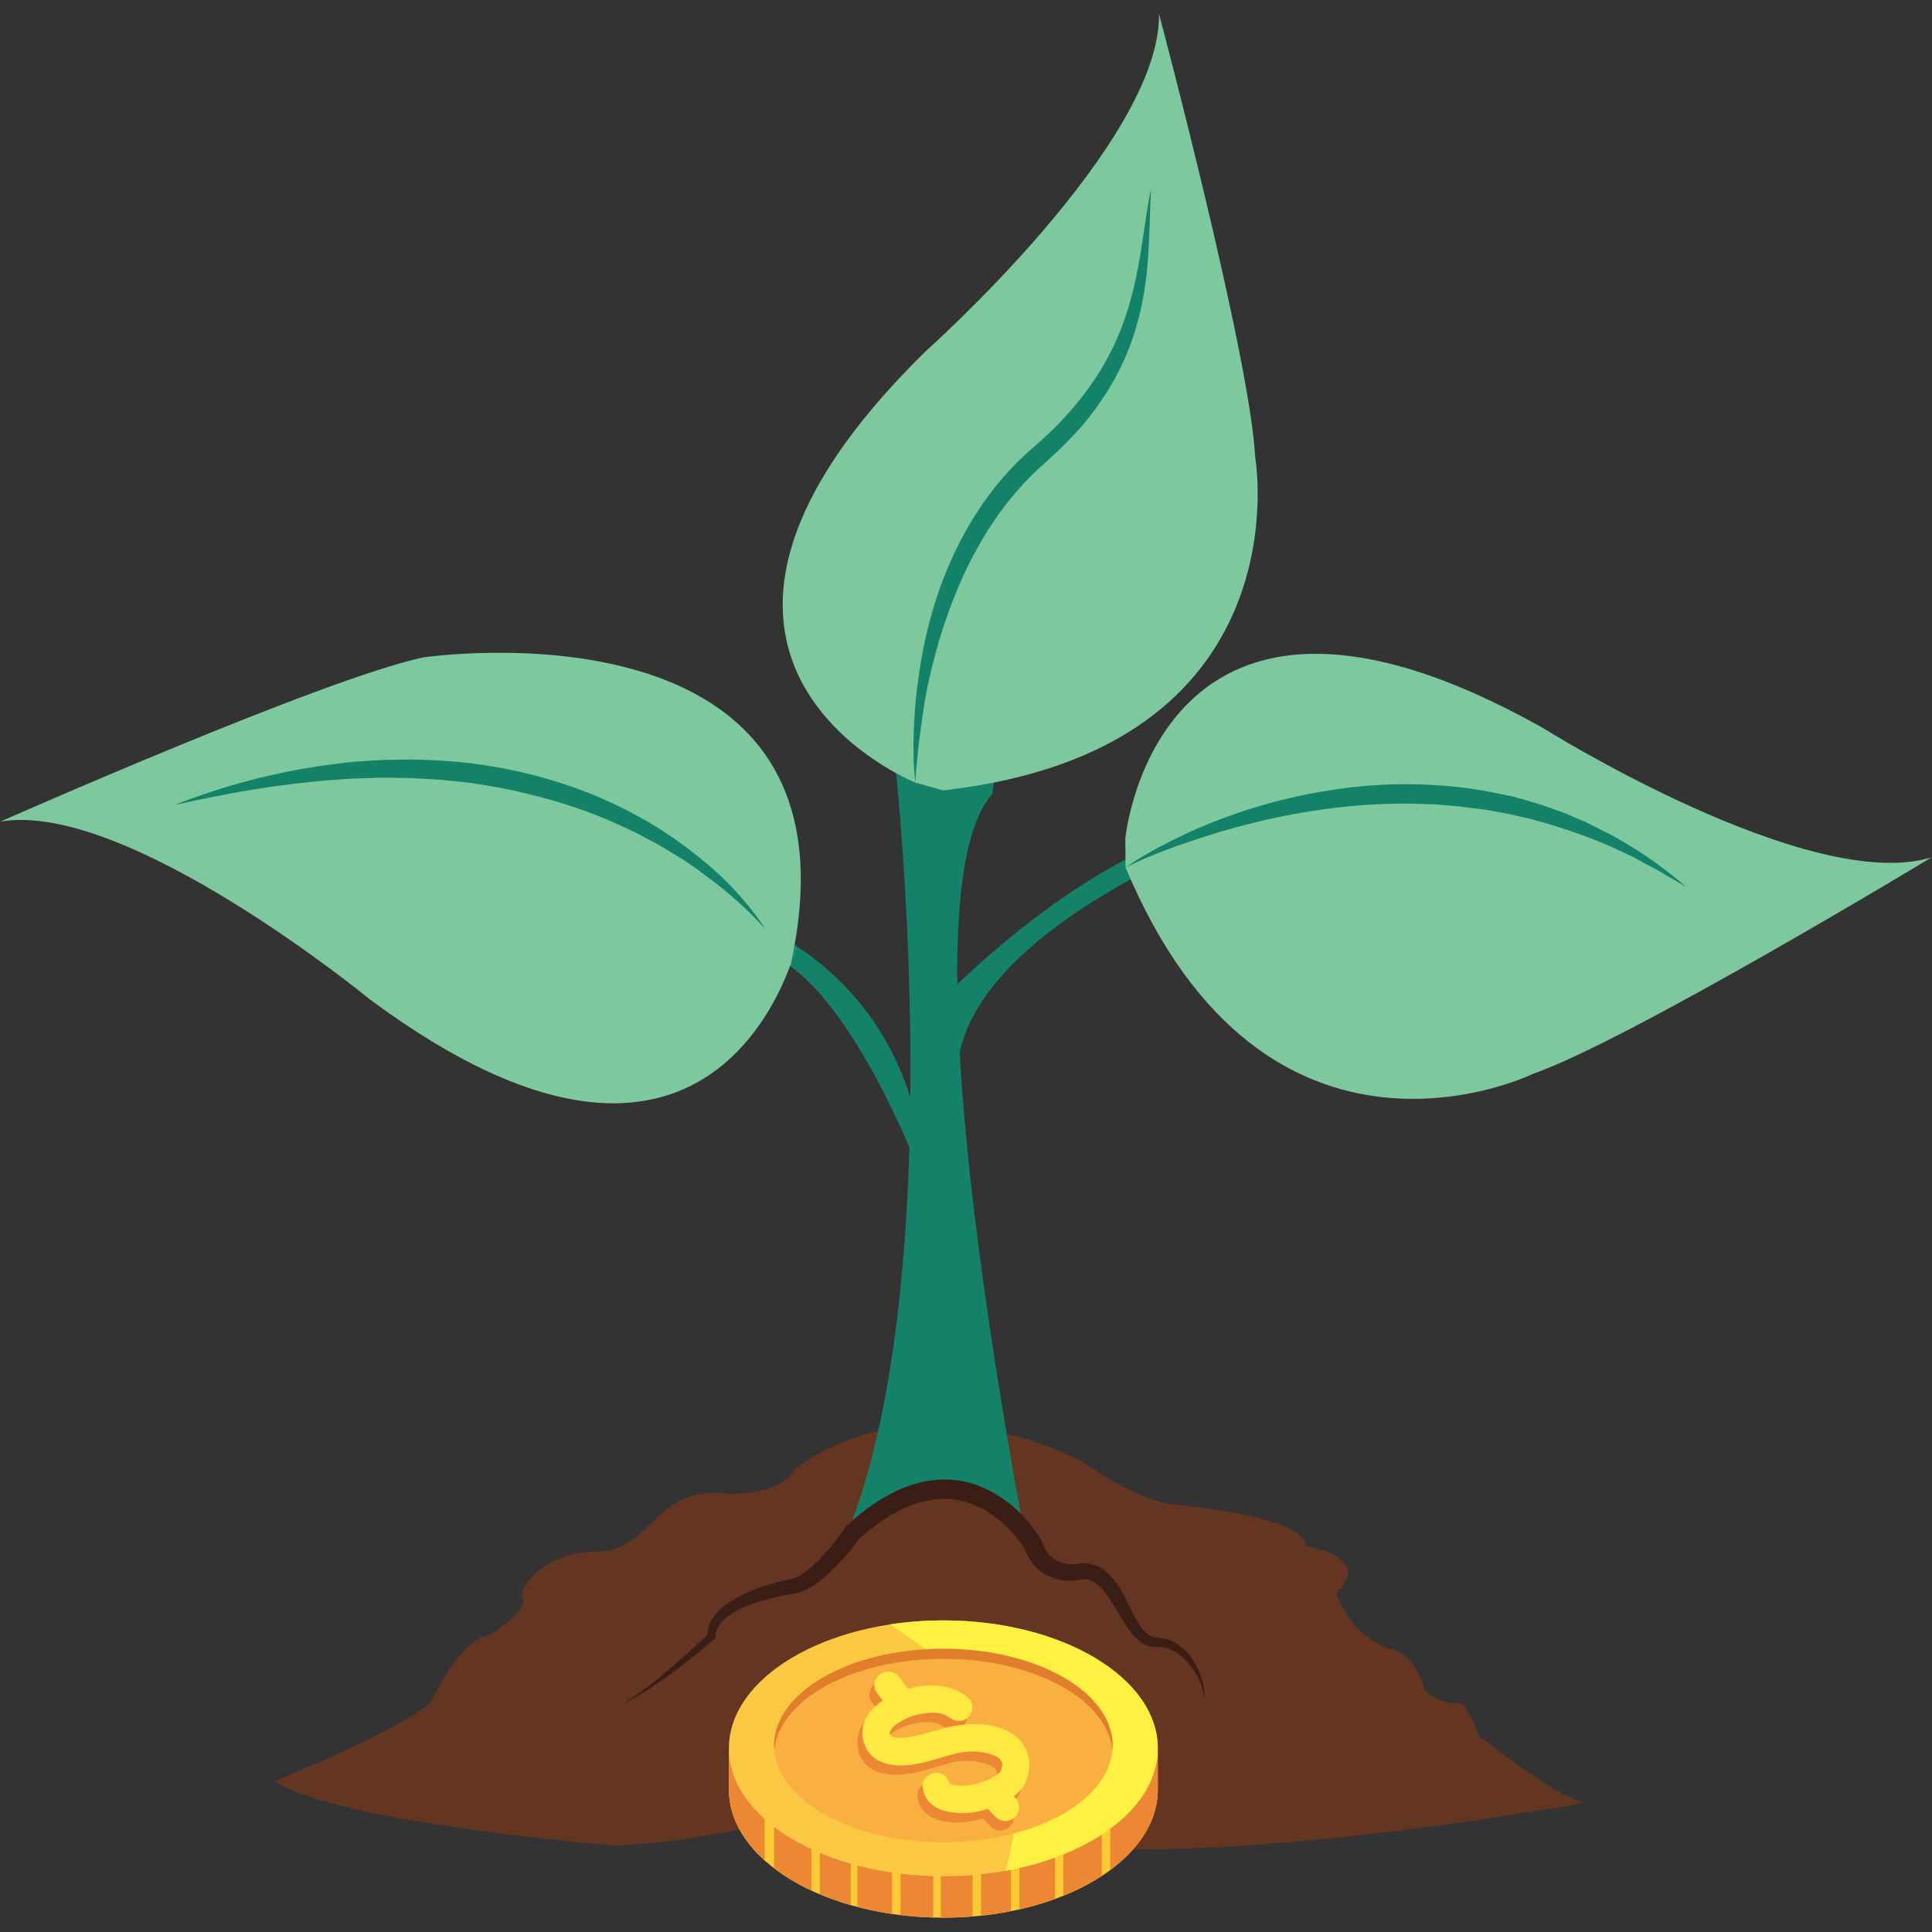
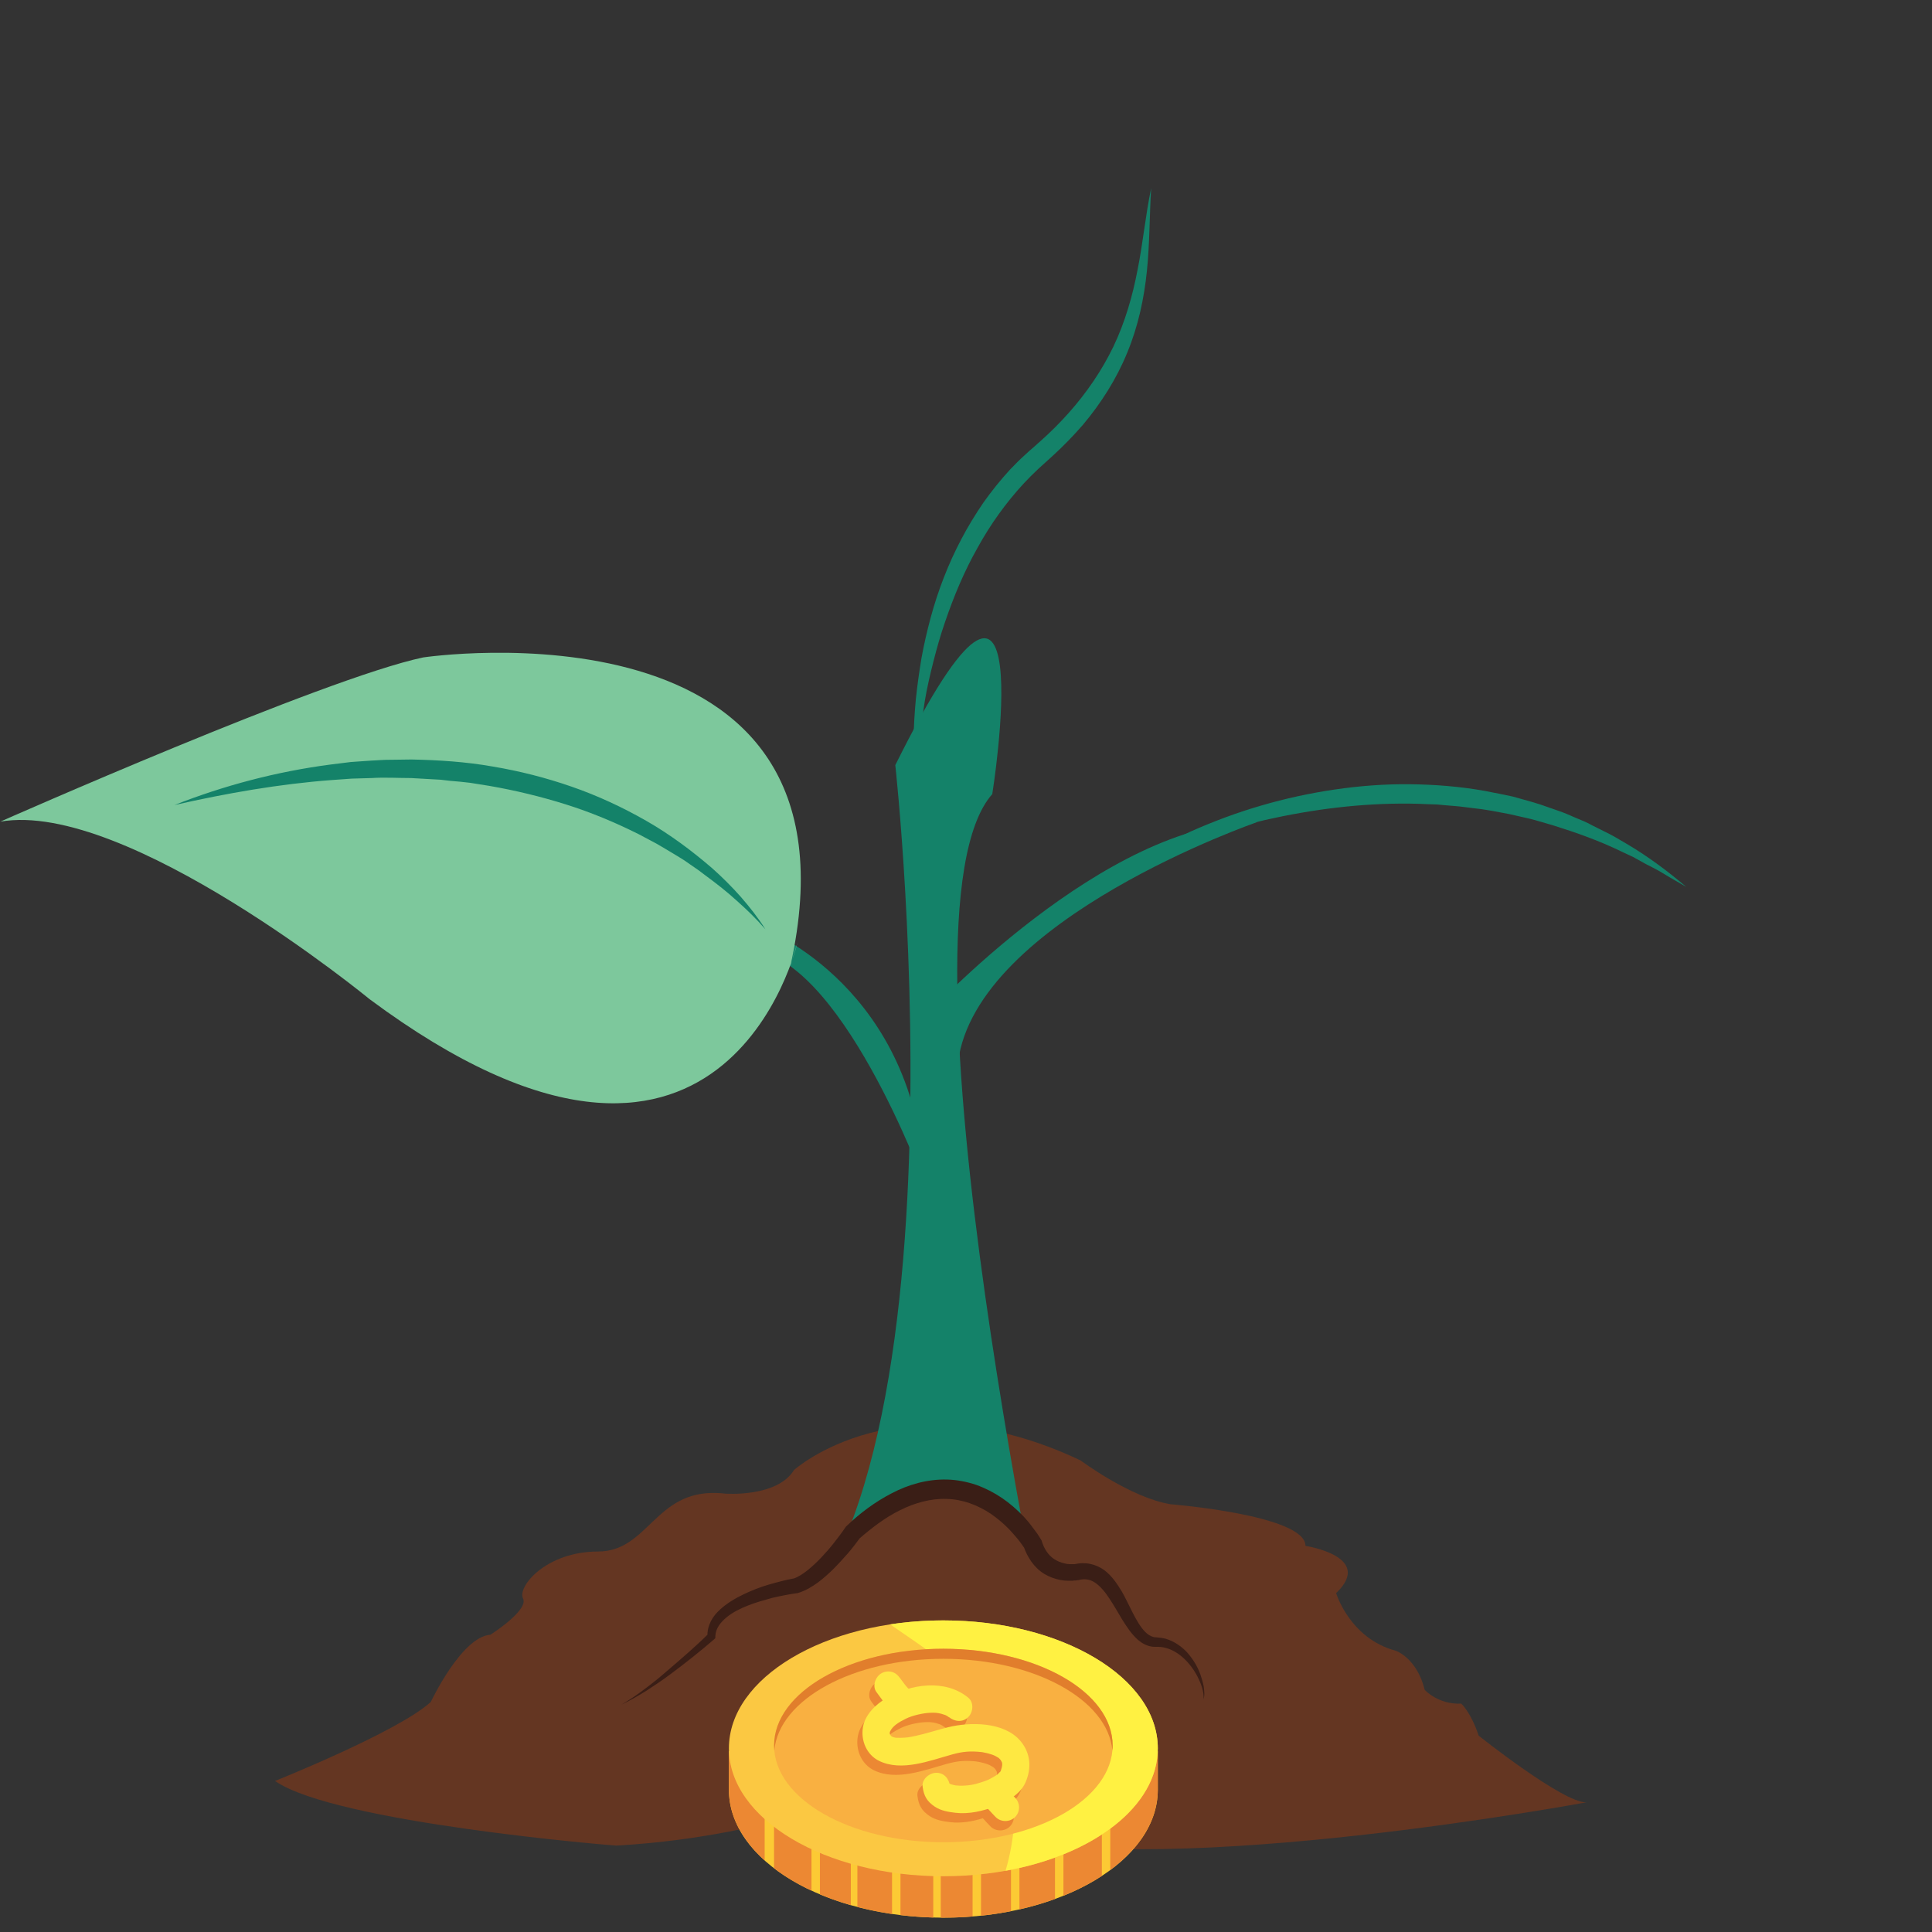
<svg xmlns="http://www.w3.org/2000/svg" width="500" zoomAndPan="magnify" viewBox="0 0 375 375" height="500" preserveAspectRatio="xMidYMid meet" version="1.0">
  <rect x="0" y="0" width="375" height="375" fill="#333333" stroke="none" />
  <defs>
    <clipPath id="id1">
      <path d="M 53.004 276.098 L 308 276.098 L 308 358.934 L 53.004 358.934 Z M 53.004 276.098 " clip-rule="nonzero" />
    </clipPath>
    <clipPath id="id2">
      <path d="M 151 2.691 L 245 2.691 L 245 154 L 151 154 Z M 151 2.691 " clip-rule="nonzero" />
    </clipPath>
    <clipPath id="id3">
-       <path d="M 218.359 126.57 L 374.93 126.57 L 374.93 213.34 L 218.359 213.34 Z M 218.359 126.57 " clip-rule="nonzero" />
-     </clipPath>
+       </clipPath>
    <clipPath id="id4">
      <path d="M 141.484 339 L 224.734 339 L 224.734 372.246 L 141.484 372.246 Z M 141.484 339 " clip-rule="nonzero" />
    </clipPath>
    <clipPath id="id5">
      <path d="M 141.484 339 L 149 339 L 149 362 L 141.484 362 Z M 141.484 339 " clip-rule="nonzero" />
    </clipPath>
    <clipPath id="id6">
      <path d="M 174 339 L 182 339 L 182 372.246 L 174 372.246 Z M 174 339 " clip-rule="nonzero" />
    </clipPath>
    <clipPath id="id7">
      <path d="M 182 339 L 189 339 L 189 372.246 L 182 372.246 Z M 182 339 " clip-rule="nonzero" />
    </clipPath>
    <clipPath id="id8">
      <path d="M 215 339 L 224.734 339 L 224.734 363 L 215 363 Z M 215 339 " clip-rule="nonzero" />
    </clipPath>
    <clipPath id="id9">
      <path d="M 141.484 314.496 L 224.734 314.496 L 224.734 365 L 141.484 365 Z M 141.484 314.496 " clip-rule="nonzero" />
    </clipPath>
    <clipPath id="id10">
      <path d="M 172 314.496 L 224.734 314.496 L 224.734 364 L 172 364 Z M 172 314.496 " clip-rule="nonzero" />
    </clipPath>
  </defs>
  <g clip-path="url(#id1)">
    <path fill="#643622" d="M 53.387 345.68 C 53.387 345.68 77.289 336.129 83.621 330.344 C 83.621 330.344 89.57 317.684 95.191 317.301 C 95.191 317.301 102.668 312.555 101.52 310.262 C 100.375 307.969 105.996 301.148 116.094 301.148 C 125.805 301.148 127.168 289.254 139.23 289.797 C 139.723 289.797 140.215 289.852 140.703 289.906 C 140.703 289.906 150.801 290.727 154.129 285.32 C 154.129 285.32 174.648 266.879 209.738 283.465 C 209.738 283.465 219.453 290.727 227.258 291.98 C 227.258 291.98 253.395 294.055 253.395 300.055 C 253.395 300.055 266.82 302.078 259.344 309.227 C 259.344 309.227 261.965 318.012 270.914 320.41 C 270.914 320.41 275.008 321.777 276.535 328 C 276.535 328 279.152 330.891 283.629 330.672 C 283.629 330.672 285.484 332.309 287.012 336.891 C 287.012 336.891 303.438 349.988 307.914 349.828 C 307.914 349.828 227.367 364.836 193.805 356.32 C 193.148 356.156 192.496 355.992 191.836 355.777 C 159.367 345.844 154.727 356.156 119.691 358.23 C 119.641 358.285 64.957 353.809 53.387 345.68 " fill-opacity="1" fill-rule="nonzero" />
  </g>
  <path fill="#148269" d="M 173.777 148.508 C 173.777 148.508 191.02 304.148 142.125 324.289 C 142.125 324.289 183.16 309.879 205.426 330.781 C 205.426 330.781 171.758 177.652 192.602 154.129 C 192.602 154.129 202.863 90.008 173.777 148.508 " fill-opacity="1" fill-rule="nonzero" />
  <path fill="#643622" d="M 233.586 329.852 C 234.297 327.07 230.75 318.773 224.418 318.773 C 218.305 318.773 217.434 304.367 209.902 305.023 C 209.574 305.023 209.301 305.078 208.977 305.188 C 208.977 305.188 202.645 306.168 200.516 299.676 C 200.516 299.676 187.637 277.301 165.59 297.438 C 165.59 297.438 159.477 306.223 154.566 307.75 C 154.566 307.75 138.141 310.262 138.141 317.574 C 138.141 317.574 127.391 327.453 120.676 330.836 " fill-opacity="1" fill-rule="nonzero" />
  <path fill="#3a1e16" d="M 233.586 329.852 C 233.695 329.09 233.531 328.273 233.312 327.562 C 233.094 326.797 232.766 326.09 232.441 325.434 C 231.73 324.066 230.805 322.816 229.656 321.777 C 228.566 320.793 227.258 320.031 225.836 319.758 C 225.512 319.703 225.125 319.648 224.801 319.648 L 224.199 319.648 C 223.98 319.648 223.711 319.648 223.488 319.594 C 222.508 319.43 221.637 318.938 220.926 318.336 C 219.562 317.137 218.688 315.719 217.816 314.355 C 216.996 312.992 216.234 311.629 215.359 310.316 C 214.539 309.059 213.613 307.914 212.574 307.207 C 211.539 306.496 210.449 306.387 209.246 306.715 L 209.141 306.715 C 208.918 306.77 208.812 306.77 208.645 306.77 C 208.48 306.77 208.375 306.77 208.211 306.824 C 207.938 306.824 207.664 306.824 207.391 306.824 C 206.844 306.824 206.301 306.77 205.754 306.66 C 204.664 306.441 203.625 306.059 202.645 305.461 C 201.66 304.859 200.844 304.039 200.188 303.113 C 199.535 302.188 199.043 301.203 198.715 300.219 L 198.879 300.547 C 198.715 300.277 198.441 299.949 198.223 299.621 C 198.004 299.293 197.73 298.965 197.516 298.691 C 197.023 298.094 196.477 297.492 195.93 296.891 C 194.84 295.746 193.586 294.711 192.332 293.836 C 189.711 292.09 186.766 291 183.707 290.941 C 180.648 290.836 177.539 291.707 174.703 293.125 C 171.809 294.547 169.191 296.562 166.68 298.746 L 166.953 298.473 C 166.137 299.566 165.371 300.602 164.5 301.586 C 163.625 302.566 162.754 303.551 161.824 304.477 C 160.895 305.406 159.859 306.332 158.77 307.152 C 157.621 307.969 156.422 308.734 154.949 309.172 L 154.84 309.227 L 154.727 309.227 C 153.148 309.445 151.508 309.77 149.871 310.152 C 148.289 310.59 146.707 311.027 145.18 311.629 C 143.652 312.227 142.23 312.938 141.031 313.918 C 139.832 314.902 138.902 316.102 138.848 317.574 L 138.848 317.957 L 138.629 318.176 C 135.848 320.574 132.953 322.867 130.008 325.051 C 128.535 326.141 127.008 327.18 125.48 328.16 C 123.895 329.145 122.312 330.07 120.676 330.836 C 122.258 329.91 123.785 328.871 125.207 327.781 C 126.68 326.688 128.098 325.543 129.461 324.34 C 130.879 323.141 132.246 321.941 133.609 320.742 C 134.973 319.539 136.336 318.285 137.594 317.027 L 137.32 317.574 C 137.266 316.594 137.539 315.555 137.977 314.684 C 138.41 313.809 139.066 313.043 139.723 312.445 C 141.086 311.191 142.668 310.262 144.25 309.496 C 145.836 308.734 147.473 308.078 149.164 307.586 C 150.855 307.098 152.492 306.66 154.293 306.332 L 154.074 306.387 C 155 306.059 155.984 305.406 156.859 304.695 C 157.785 303.93 158.66 303.113 159.477 302.238 C 160.297 301.367 161.113 300.441 161.879 299.457 C 162.641 298.473 163.406 297.492 164.062 296.508 L 164.168 296.348 L 164.332 296.184 C 166.898 293.727 169.793 291.543 173.066 289.852 C 176.285 288.16 179.996 287.07 183.871 287.18 C 185.781 287.23 187.691 287.613 189.492 288.215 C 191.293 288.867 192.984 289.742 194.512 290.777 C 196.043 291.816 197.461 293.074 198.715 294.383 C 199.316 295.035 199.914 295.746 200.461 296.508 C 200.734 296.891 201.008 297.219 201.277 297.602 C 201.551 297.984 201.773 298.367 202.043 298.801 L 202.152 298.965 L 202.207 299.129 C 202.645 300.602 203.461 301.855 204.609 302.621 C 205.207 303.004 205.863 303.277 206.57 303.441 C 206.957 303.551 207.281 303.602 207.664 303.602 C 207.828 303.602 208.047 303.602 208.211 303.602 L 208.703 303.602 L 208.594 303.602 C 209.52 303.387 210.555 303.332 211.594 303.551 C 212.629 303.766 213.559 304.203 214.324 304.75 C 215.848 305.898 216.832 307.422 217.707 308.844 C 218.523 310.262 219.18 311.734 219.891 313.102 C 220.598 314.465 221.363 315.828 222.289 316.758 C 222.781 317.246 223.273 317.574 223.875 317.738 C 224.035 317.793 224.145 317.793 224.309 317.793 L 224.91 317.848 C 225.348 317.902 225.785 317.957 226.219 318.066 C 227.91 318.559 229.383 319.594 230.477 320.793 C 231.566 322.051 232.441 323.469 232.988 324.996 C 233.258 325.762 233.477 326.523 233.641 327.344 C 233.75 328.273 233.859 329.09 233.586 329.852 " fill-opacity="1" fill-rule="nonzero" />
  <g clip-path="url(#id2)">
-     <path fill="#7dc89c" d="M 177.648 151.891 C 177.648 151.891 118.438 128.207 179.668 68.18 C 179.668 68.18 225.348 27.578 224.965 2.691 C 224.965 2.691 242.645 69.16 243.629 88.699 C 243.629 88.699 253.617 145.453 183.055 153.418 L 177.648 151.891 " fill-opacity="1" fill-rule="nonzero" />
-   </g>
+     </g>
  <path fill="#148269" d="M 177.648 151.891 C 177.102 146.547 177.266 141.141 177.758 135.793 C 178.031 133.121 178.414 130.445 178.852 127.77 C 179.34 125.098 179.941 122.477 180.648 119.859 C 182.07 114.621 184.035 109.488 186.602 104.633 C 187.855 102.23 189.328 99.828 190.855 97.59 C 192.438 95.355 194.184 93.172 196.043 91.152 C 196.969 90.172 197.953 89.188 198.988 88.262 C 199.477 87.77 200.023 87.332 200.516 86.898 L 201.988 85.586 C 203.953 83.84 205.754 82.039 207.5 80.074 C 210.938 76.199 213.887 71.891 216.121 67.25 C 218.359 62.555 219.832 57.48 220.816 52.297 C 221.852 47.113 222.344 41.766 223.438 36.527 C 223.109 41.875 223.164 47.223 222.617 52.57 C 222.07 57.918 220.926 63.32 218.797 68.449 C 216.723 73.527 213.723 78.273 210.176 82.477 C 208.375 84.551 206.465 86.516 204.445 88.371 L 201.5 91.043 C 200.57 91.918 199.641 92.844 198.77 93.773 C 195.277 97.539 192.223 101.797 189.711 106.379 C 187.145 110.91 185.125 115.766 183.434 120.73 C 182.559 123.242 181.852 125.75 181.195 128.316 C 180.543 130.883 179.941 133.449 179.504 136.066 C 178.688 141.25 177.977 146.547 177.648 151.891 " fill-opacity="1" fill-rule="nonzero" />
  <path fill="#148269" d="M 179.504 197.352 C 179.504 197.352 214.484 159.207 244.117 159.531 C 244.117 159.531 189.492 178.359 185.945 206.191 C 185.945 206.191 178.086 216.887 179.504 197.352 " fill-opacity="1" fill-rule="nonzero" />
  <g clip-path="url(#id3)">
    <path fill="#7dc89c" d="M 218.418 162.754 C 218.418 162.754 224.582 99.285 299.402 141.25 C 299.402 141.25 351.137 173.719 374.93 166.41 C 374.93 166.41 316.102 201.988 297.547 208.43 C 297.547 208.43 245.863 233.859 218.469 168.375 L 218.418 162.754 " fill-opacity="1" fill-rule="nonzero" />
  </g>
  <path fill="#148269" d="M 218.469 168.375 C 220.434 167.008 222.508 165.754 224.637 164.605 C 226.766 163.461 228.945 162.426 231.129 161.387 C 235.551 159.422 240.082 157.73 244.773 156.367 C 249.41 155.004 254.215 153.965 259.016 153.254 C 263.82 152.547 268.73 152.164 273.645 152.219 C 278.555 152.273 283.41 152.656 288.27 153.527 C 289.469 153.75 290.668 154.02 291.871 154.238 L 293.672 154.621 L 295.418 155.113 C 296.617 155.438 297.766 155.766 298.965 156.148 L 302.402 157.348 C 303.551 157.73 304.695 158.223 305.785 158.715 L 307.477 159.422 L 308.297 159.805 L 309.117 160.242 L 312.391 161.879 L 313.207 162.316 L 313.973 162.754 L 315.555 163.68 C 319.758 166.137 323.629 169.027 327.289 172.137 C 326.25 171.539 325.215 170.938 324.176 170.336 C 323.141 169.738 322.156 169.082 321.066 168.535 C 319.973 167.992 318.938 167.445 317.898 166.844 C 317.629 166.68 317.355 166.574 317.137 166.41 L 316.32 166.027 L 314.68 165.262 C 310.426 163.191 305.949 161.605 301.418 160.188 L 298.035 159.207 C 296.891 158.879 295.746 158.66 294.598 158.387 L 292.906 158.004 L 291.16 157.676 C 290.016 157.461 288.867 157.238 287.668 157.074 L 284.176 156.641 C 283.031 156.477 281.828 156.422 280.684 156.312 C 280.082 156.258 279.539 156.203 278.938 156.148 L 277.191 156.094 C 275.988 156.039 274.844 155.984 273.645 155.984 C 264.254 155.875 254.816 157.074 245.59 159.148 C 240.953 160.242 236.371 161.496 231.895 163.027 C 230.75 163.406 229.656 163.789 228.512 164.172 L 225.184 165.426 C 224.09 165.863 222.945 166.301 221.852 166.789 C 220.652 167.336 219.562 167.828 218.469 168.375 " fill-opacity="1" fill-rule="nonzero" />
  <path fill="#148269" d="M 148.562 180.379 C 148.562 180.379 178.086 191.895 179.504 230.043 C 179.504 230.043 162.969 184.637 144.961 184.309 C 144.961 184.309 96.062 157.402 148.562 180.379 " fill-opacity="1" fill-rule="nonzero" />
  <path fill="#7dc89c" d="M 154.785 182.945 C 154.785 182.945 140.648 245.102 71.777 193.969 C 71.777 193.969 24.574 155.223 0.07 159.477 C 0.07 159.477 62.938 131.645 82.148 127.605 C 82.148 127.605 169.684 114.566 153.418 187.473 L 154.785 182.945 " fill-opacity="1" fill-rule="nonzero" />
  <path fill="#148269" d="M 148.562 180.379 C 146.871 178.414 145.016 176.613 143.051 174.867 C 141.141 173.121 139.121 171.539 137.047 170.012 L 135.52 168.863 L 133.938 167.773 C 132.898 167.008 131.809 166.352 130.715 165.699 C 129.625 165.043 128.535 164.391 127.391 163.734 C 126.242 163.133 125.148 162.531 124.004 161.934 C 119.422 159.641 114.727 157.676 109.871 156.148 C 105.016 154.621 100.047 153.418 95.027 152.547 L 91.262 151.945 C 90.008 151.781 88.75 151.676 87.441 151.566 C 86.785 151.512 86.188 151.402 85.531 151.344 L 83.621 151.238 C 82.367 151.184 81.055 151.074 79.801 151.02 C 77.234 151.02 74.672 150.855 72.105 151.02 L 68.285 151.129 L 64.465 151.402 C 54.207 152.164 44 153.965 33.852 156.258 C 43.562 152.438 53.715 149.766 64.137 148.398 L 68.07 147.91 C 69.379 147.797 70.688 147.746 71.996 147.637 L 73.961 147.527 C 74.617 147.473 75.273 147.473 75.926 147.473 L 79.855 147.418 C 85.148 147.527 90.387 147.855 95.629 148.781 C 100.867 149.656 105.996 150.965 111.016 152.711 C 116.039 154.457 120.84 156.695 125.422 159.312 C 130.008 161.934 134.262 165.102 138.246 168.535 C 140.215 170.285 142.066 172.137 143.812 174.105 C 145.562 176.121 147.199 178.195 148.562 180.379 " fill-opacity="1" fill-rule="nonzero" />
  <g clip-path="url(#id4)">
    <path fill="#fcca34" d="M 141.48 339.945 L 141.48 347.391 C 141.48 361.105 160.117 372.219 183.105 372.219 C 206.094 372.219 224.73 361.105 224.73 347.391 L 224.73 339.945 L 141.48 339.945 " fill-opacity="1" fill-rule="nonzero" />
  </g>
  <g clip-path="url(#id5)">
    <path fill="#ec8833" d="M 148.418 339.945 L 141.48 339.945 L 141.48 347.391 C 141.48 352.465 144.035 357.184 148.418 361.117 L 148.418 339.945 " fill-opacity="1" fill-rule="nonzero" />
  </g>
  <path fill="#ec8833" d="M 157.508 339.945 L 150.238 339.945 L 150.238 362.625 C 152.352 364.246 154.797 365.707 157.508 366.969 L 157.508 339.945 " fill-opacity="1" fill-rule="nonzero" />
  <path fill="#ec8833" d="M 165.145 339.945 L 159.145 339.945 L 159.145 367.688 C 161.035 368.484 163.043 369.184 165.145 369.785 L 165.145 339.945 " fill-opacity="1" fill-rule="nonzero" />
  <g clip-path="url(#id6)">
    <path fill="#ec8833" d="M 181.145 339.945 L 174.781 339.945 L 174.781 371.719 C 176.848 371.969 178.973 372.129 181.145 372.191 L 181.145 339.945 " fill-opacity="1" fill-rule="nonzero" />
  </g>
  <g clip-path="url(#id7)">
    <path fill="#ec8833" d="M 188.777 339.945 L 182.598 339.945 L 182.598 372.215 C 182.766 372.219 182.938 372.219 183.105 372.219 C 185.031 372.219 186.922 372.141 188.777 371.988 L 188.777 339.945 " fill-opacity="1" fill-rule="nonzero" />
  </g>
  <path fill="#ec8833" d="M 196.234 339.945 L 190.414 339.945 L 190.414 371.836 C 192.406 371.625 194.348 371.332 196.234 370.957 L 196.234 339.945 " fill-opacity="1" fill-rule="nonzero" />
  <path fill="#ec8833" d="M 204.777 339.945 L 197.871 339.945 L 197.871 370.609 C 200.289 370.062 202.598 369.383 204.777 368.59 L 204.777 339.945 " fill-opacity="1" fill-rule="nonzero" />
  <path fill="#ec8833" d="M 213.867 339.945 L 206.414 339.945 L 206.414 367.961 C 209.148 366.855 211.648 365.562 213.867 364.113 L 213.867 339.945 " fill-opacity="1" fill-rule="nonzero" />
  <g clip-path="url(#id8)">
    <path fill="#ec8833" d="M 215.504 339.945 L 215.504 362.977 C 221.273 358.715 224.73 353.293 224.73 347.391 L 224.73 339.945 L 215.504 339.945 " fill-opacity="1" fill-rule="nonzero" />
  </g>
  <path fill="#ec8833" d="M 173.145 339.945 L 166.418 339.945 L 166.418 370.133 C 168.57 370.699 170.82 371.156 173.145 371.5 L 173.145 339.945 " fill-opacity="1" fill-rule="nonzero" />
  <g clip-path="url(#id9)">
    <path fill="#fbc842" d="M 224.73 339.352 C 224.73 353.062 206.094 364.18 183.105 364.18 C 160.117 364.18 141.48 353.062 141.48 339.352 C 141.48 325.637 160.117 314.52 183.105 314.52 C 206.094 314.52 224.73 325.637 224.73 339.352 " fill-opacity="1" fill-rule="nonzero" />
  </g>
  <g clip-path="url(#id10)">
    <path fill="#fff142" d="M 183.105 314.52 C 179.543 314.52 176.086 314.789 172.785 315.289 C 173.195 315.578 173.605 315.859 174.016 316.145 C 179.023 319.586 184.188 322.977 188.293 327.504 C 192.602 332.254 195.418 338.035 196.43 344.367 C 197.41 350.512 196.977 357.027 195.176 363.117 C 212.277 360.031 224.73 350.559 224.73 339.352 C 224.73 325.637 206.094 314.52 183.105 314.52 " fill-opacity="1" fill-rule="nonzero" />
  </g>
  <path fill="#f9b041" d="M 215.961 338.801 C 215.961 349.172 201.25 357.578 183.105 357.578 C 164.961 357.578 150.25 349.172 150.25 338.801 C 150.25 328.43 164.961 320.023 183.105 320.023 C 201.25 320.023 215.961 328.43 215.961 338.801 " fill-opacity="1" fill-rule="nonzero" />
  <path fill="#e17e2c" d="M 183.105 321.973 C 200.68 321.973 215.031 329.859 215.918 339.773 C 215.949 339.449 215.961 339.125 215.961 338.801 C 215.961 328.43 201.25 320.023 183.105 320.023 C 164.961 320.023 150.25 328.43 150.25 338.801 C 150.25 339.125 150.266 339.449 150.293 339.773 C 151.18 329.859 165.535 321.973 183.105 321.973 " fill-opacity="1" fill-rule="nonzero" />
  <path fill="#ec8833" d="M 198.023 347.828 C 199.273 345.016 199.051 342.059 197.023 339.695 C 193.855 336.008 187.328 336.02 183.023 337.074 C 180.902 337.594 178.832 338.297 176.691 338.762 C 175.406 339.039 174.992 339.102 173.766 339.133 C 173.512 339.141 173.254 339.129 172.996 339.117 C 172.938 339.113 172.895 339.109 172.855 339.109 C 172.824 339.105 172.789 339.098 172.75 339.09 C 172.582 339.059 172.418 339.016 172.254 338.965 C 172.422 339.012 172.188 338.914 171.984 338.824 C 172.059 338.82 171.832 338.582 171.785 338.582 C 171.766 338.512 171.738 338.438 171.719 338.363 C 171.703 338.293 171.688 338.254 171.68 338.23 C 171.684 338.219 171.688 338.203 171.691 338.18 C 171.699 338.145 171.711 338.09 171.73 338.012 C 171.738 337.973 171.746 337.938 171.754 337.906 C 171.766 337.887 171.773 337.867 171.789 337.84 C 172.297 336.832 173.336 336.152 174.836 335.414 C 176.086 334.793 178.086 334.34 179.488 334.273 C 180.5 334.227 180.883 334.266 181.707 334.461 C 181.793 334.48 182.445 334.711 182.449 334.691 C 182.586 334.758 182.719 334.824 182.848 334.898 C 182.867 334.91 183.543 335.402 183.176 335.098 C 184.293 336.016 185.844 336.191 186.941 335.098 C 187.895 334.148 188.062 332.266 186.941 331.344 C 183.699 328.68 179.297 328.473 175.328 329.602 L 175.297 329.562 C 175.16 329.426 175.035 329.285 174.914 329.141 C 174.824 329.039 174.742 328.93 174.656 328.824 L 174.652 328.824 C 174.336 328.406 174.027 327.984 173.711 327.566 C 173.277 326.984 172.848 326.543 172.121 326.344 C 171.434 326.156 170.684 326.254 170.066 326.613 C 168.922 327.281 168.238 329.082 169.113 330.242 C 169.516 330.781 169.906 331.34 170.316 331.883 C 168.527 333.098 166.891 334.871 166.504 337.016 C 166.031 339.617 167.191 342.422 169.637 343.613 C 174.012 345.738 179.5 343.547 183.844 342.348 C 185.828 341.805 187.266 341.656 189.559 341.902 C 189.297 341.879 190.082 341.996 190.066 341.992 C 190.344 342.047 190.617 342.117 190.891 342.188 C 191.449 342.332 191.855 342.496 192.02 342.574 C 192.25 342.684 192.469 342.812 192.684 342.945 C 192.742 342.98 192.781 343.004 192.816 343.023 C 192.844 343.047 192.875 343.078 192.922 343.117 C 192.953 343.145 193.145 343.352 193.223 343.426 C 193.328 343.625 193.473 343.918 193.449 343.816 C 193.559 344.176 193.539 344.43 193.449 344.852 C 193.398 345.059 193.34 345.262 193.27 345.461 C 193.375 345.266 193.371 345.277 193.254 345.5 C 193.195 345.613 193.16 345.684 193.141 345.727 C 193.137 345.707 193.113 345.719 193.02 345.816 C 192.504 346.375 192.523 346.312 191.734 346.777 C 190.922 347.262 190.469 347.426 189.668 347.699 C 188.055 348.246 186.867 348.441 185.273 348.422 C 185.191 348.422 184.512 348.359 184.484 348.367 C 184.184 348.316 183.891 348.238 183.598 348.152 C 183.559 348.137 183.523 348.125 183.496 348.113 C 183.426 348.078 183.355 348.039 183.289 348 C 182.965 346.828 182.105 345.918 180.738 345.918 C 179.418 345.918 177.895 347.133 178.074 348.57 C 178.301 350.426 178.922 351.488 180.465 352.508 C 181.633 353.285 183.07 353.516 184.43 353.68 C 186.5 353.93 188.734 353.566 190.77 352.918 C 191.258 353.457 191.742 353.996 192.254 354.512 C 193.273 355.539 194.996 355.527 196.02 354.512 C 197.051 353.484 197.043 351.785 196.02 350.758 C 195.934 350.672 195.852 350.578 195.766 350.492 C 196.727 349.777 197.543 348.902 198.023 347.828 " fill-opacity="1" fill-rule="nonzero" />
-   <path fill="#fee842" d="M 187.945 329.523 C 183.48 325.855 176.812 326.84 172.105 329.57 C 170.031 330.773 167.953 332.742 167.508 335.195 C 167.039 337.797 168.195 340.602 170.645 341.793 C 175.016 343.922 180.504 341.727 184.852 340.527 C 186.859 339.977 188.305 339.832 190.645 340.09 C 190.168 340.035 191.086 340.176 191.07 340.172 C 191.348 340.227 191.621 340.297 191.895 340.367 C 192.453 340.512 192.859 340.676 193.023 340.754 C 193.254 340.863 193.473 340.992 193.691 341.125 C 194.352 341.527 193.359 340.805 193.926 341.297 C 193.984 341.344 194.492 341.914 194.137 341.453 C 194.223 341.566 194.602 342.371 194.402 341.84 C 194.57 342.285 194.559 342.551 194.453 343.031 C 194.402 343.238 194.344 343.441 194.273 343.641 C 194.379 343.445 194.375 343.457 194.258 343.68 C 193.941 344.285 194.316 343.68 194.027 343.996 C 193.512 344.555 193.527 344.492 192.742 344.957 C 191.926 345.441 191.477 345.605 190.672 345.879 C 189.059 346.426 187.875 346.621 186.277 346.602 C 186.176 346.602 185.141 346.504 185.605 346.57 C 185.266 346.52 184.934 346.43 184.602 346.332 C 184.305 346.223 184.293 346.223 184.562 346.328 C 184.426 346.262 184.289 346.188 184.156 346.105 C 183.906 345.934 183.906 345.938 184.16 346.117 C 183.992 345.973 183.855 345.801 183.719 345.625 C 183.98 346.254 184.238 346.879 184.5 347.504 C 184.469 347.254 184.438 347.004 184.406 346.754 C 184.23 345.316 183.328 344.098 181.742 344.098 C 180.426 344.098 178.902 345.312 179.078 346.754 C 179.309 348.605 179.93 349.668 181.469 350.688 C 182.641 351.465 184.074 351.695 185.434 351.859 C 188.016 352.168 190.848 351.535 193.23 350.574 C 195.453 349.676 198.008 348.305 199.027 346.008 C 200.281 343.195 200.055 340.238 198.027 337.875 C 194.859 334.188 188.332 334.199 184.031 335.254 C 181.906 335.777 179.836 336.477 177.695 336.941 C 176.414 337.219 175.996 337.281 174.773 337.312 C 174.516 337.32 174.258 337.309 174.004 337.297 C 173.203 337.258 174.508 337.406 173.754 337.27 C 173.531 337.23 173.312 337.164 173.098 337.098 C 173.68 337.277 172.934 336.996 172.785 336.902 C 173.402 337.297 172.488 336.375 172.887 336.965 C 172.75 336.703 172.742 336.715 172.863 337.004 C 172.809 336.852 172.762 336.699 172.727 336.543 C 172.602 336.086 172.684 336.789 172.719 336.109 C 172.664 336.465 172.668 336.492 172.734 336.191 C 172.898 335.527 172.477 336.648 172.793 336.02 C 173.301 335.012 174.344 334.332 175.84 333.594 C 177.094 332.973 179.09 332.52 180.492 332.453 C 181.508 332.406 181.891 332.449 182.711 332.641 C 182.816 332.668 183.727 332.988 183.375 332.832 C 183.539 332.906 183.699 332.992 183.852 333.082 C 183.871 333.09 184.551 333.582 184.18 333.277 C 185.301 334.195 186.848 334.371 187.945 333.277 C 188.898 332.328 189.07 330.445 187.945 329.523 " fill-opacity="1" fill-rule="nonzero" />
+   <path fill="#fee842" d="M 187.945 329.523 C 183.48 325.855 176.812 326.84 172.105 329.57 C 170.031 330.773 167.953 332.742 167.508 335.195 C 167.039 337.797 168.195 340.602 170.645 341.793 C 175.016 343.922 180.504 341.727 184.852 340.527 C 186.859 339.977 188.305 339.832 190.645 340.09 C 191.348 340.227 191.621 340.297 191.895 340.367 C 192.453 340.512 192.859 340.676 193.023 340.754 C 193.254 340.863 193.473 340.992 193.691 341.125 C 194.352 341.527 193.359 340.805 193.926 341.297 C 193.984 341.344 194.492 341.914 194.137 341.453 C 194.223 341.566 194.602 342.371 194.402 341.84 C 194.57 342.285 194.559 342.551 194.453 343.031 C 194.402 343.238 194.344 343.441 194.273 343.641 C 194.379 343.445 194.375 343.457 194.258 343.68 C 193.941 344.285 194.316 343.68 194.027 343.996 C 193.512 344.555 193.527 344.492 192.742 344.957 C 191.926 345.441 191.477 345.605 190.672 345.879 C 189.059 346.426 187.875 346.621 186.277 346.602 C 186.176 346.602 185.141 346.504 185.605 346.57 C 185.266 346.52 184.934 346.43 184.602 346.332 C 184.305 346.223 184.293 346.223 184.562 346.328 C 184.426 346.262 184.289 346.188 184.156 346.105 C 183.906 345.934 183.906 345.938 184.16 346.117 C 183.992 345.973 183.855 345.801 183.719 345.625 C 183.98 346.254 184.238 346.879 184.5 347.504 C 184.469 347.254 184.438 347.004 184.406 346.754 C 184.23 345.316 183.328 344.098 181.742 344.098 C 180.426 344.098 178.902 345.312 179.078 346.754 C 179.309 348.605 179.93 349.668 181.469 350.688 C 182.641 351.465 184.074 351.695 185.434 351.859 C 188.016 352.168 190.848 351.535 193.23 350.574 C 195.453 349.676 198.008 348.305 199.027 346.008 C 200.281 343.195 200.055 340.238 198.027 337.875 C 194.859 334.188 188.332 334.199 184.031 335.254 C 181.906 335.777 179.836 336.477 177.695 336.941 C 176.414 337.219 175.996 337.281 174.773 337.312 C 174.516 337.32 174.258 337.309 174.004 337.297 C 173.203 337.258 174.508 337.406 173.754 337.27 C 173.531 337.23 173.312 337.164 173.098 337.098 C 173.68 337.277 172.934 336.996 172.785 336.902 C 173.402 337.297 172.488 336.375 172.887 336.965 C 172.75 336.703 172.742 336.715 172.863 337.004 C 172.809 336.852 172.762 336.699 172.727 336.543 C 172.602 336.086 172.684 336.789 172.719 336.109 C 172.664 336.465 172.668 336.492 172.734 336.191 C 172.898 335.527 172.477 336.648 172.793 336.02 C 173.301 335.012 174.344 334.332 175.84 333.594 C 177.094 332.973 179.09 332.52 180.492 332.453 C 181.508 332.406 181.891 332.449 182.711 332.641 C 182.816 332.668 183.727 332.988 183.375 332.832 C 183.539 332.906 183.699 332.992 183.852 333.082 C 183.871 333.09 184.551 333.582 184.18 333.277 C 185.301 334.195 186.848 334.371 187.945 333.277 C 188.898 332.328 189.07 330.445 187.945 329.523 " fill-opacity="1" fill-rule="nonzero" />
  <path fill="#fee842" d="M 170.117 328.426 C 170.895 329.461 171.625 330.57 172.531 331.496 C 173.547 332.531 175.285 332.508 176.301 331.496 C 177.336 330.465 177.312 328.781 176.301 327.742 C 176.168 327.609 176.043 327.465 175.918 327.32 C 175.832 327.219 175.746 327.113 175.66 327.004 C 175.324 326.586 176.055 327.52 175.715 327.082 C 175.379 326.641 175.051 326.191 174.715 325.746 C 174.281 325.168 173.852 324.723 173.125 324.523 C 172.438 324.336 171.688 324.434 171.07 324.793 C 169.926 325.461 169.246 327.262 170.117 328.426 " fill-opacity="1" fill-rule="nonzero" />
  <path fill="#fee842" d="M 190.715 349.973 C 191.59 350.852 192.383 351.809 193.258 352.691 C 194.281 353.719 196.004 353.707 197.027 352.691 C 198.055 351.664 198.047 349.965 197.027 348.938 C 196.152 348.055 195.355 347.102 194.48 346.219 C 193.461 345.191 191.734 345.199 190.715 346.219 C 189.684 347.246 189.691 348.945 190.715 349.973 " fill-opacity="1" fill-rule="nonzero" />
</svg>